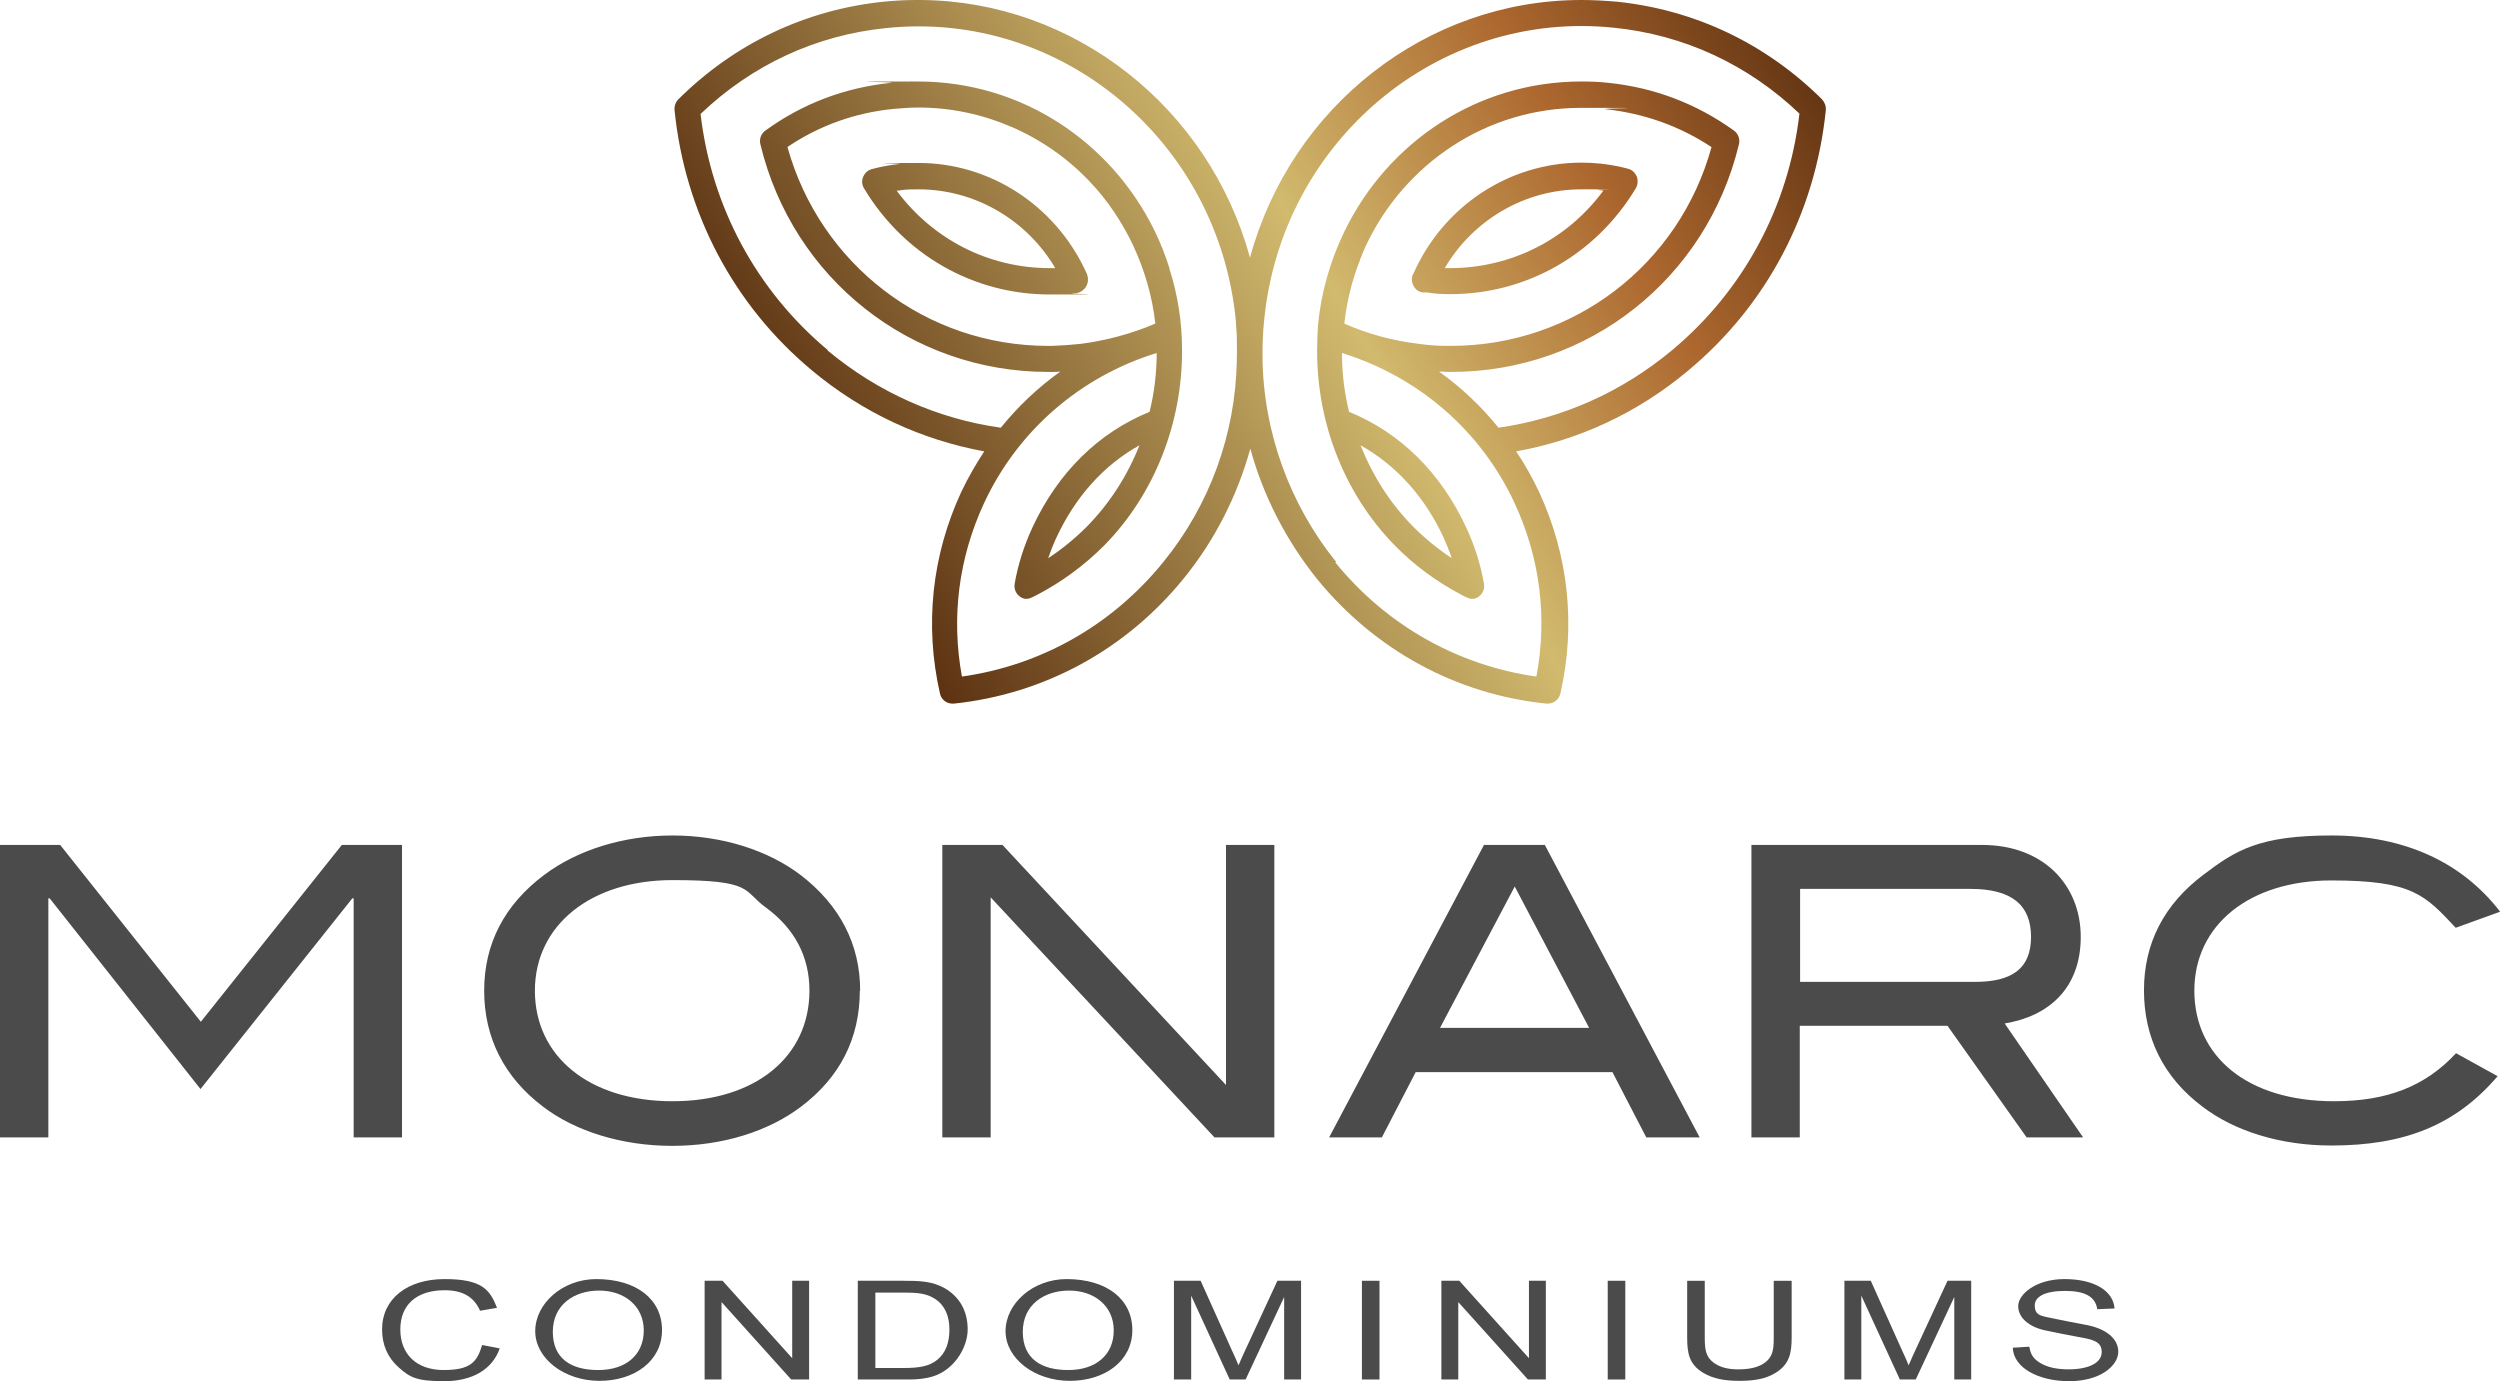
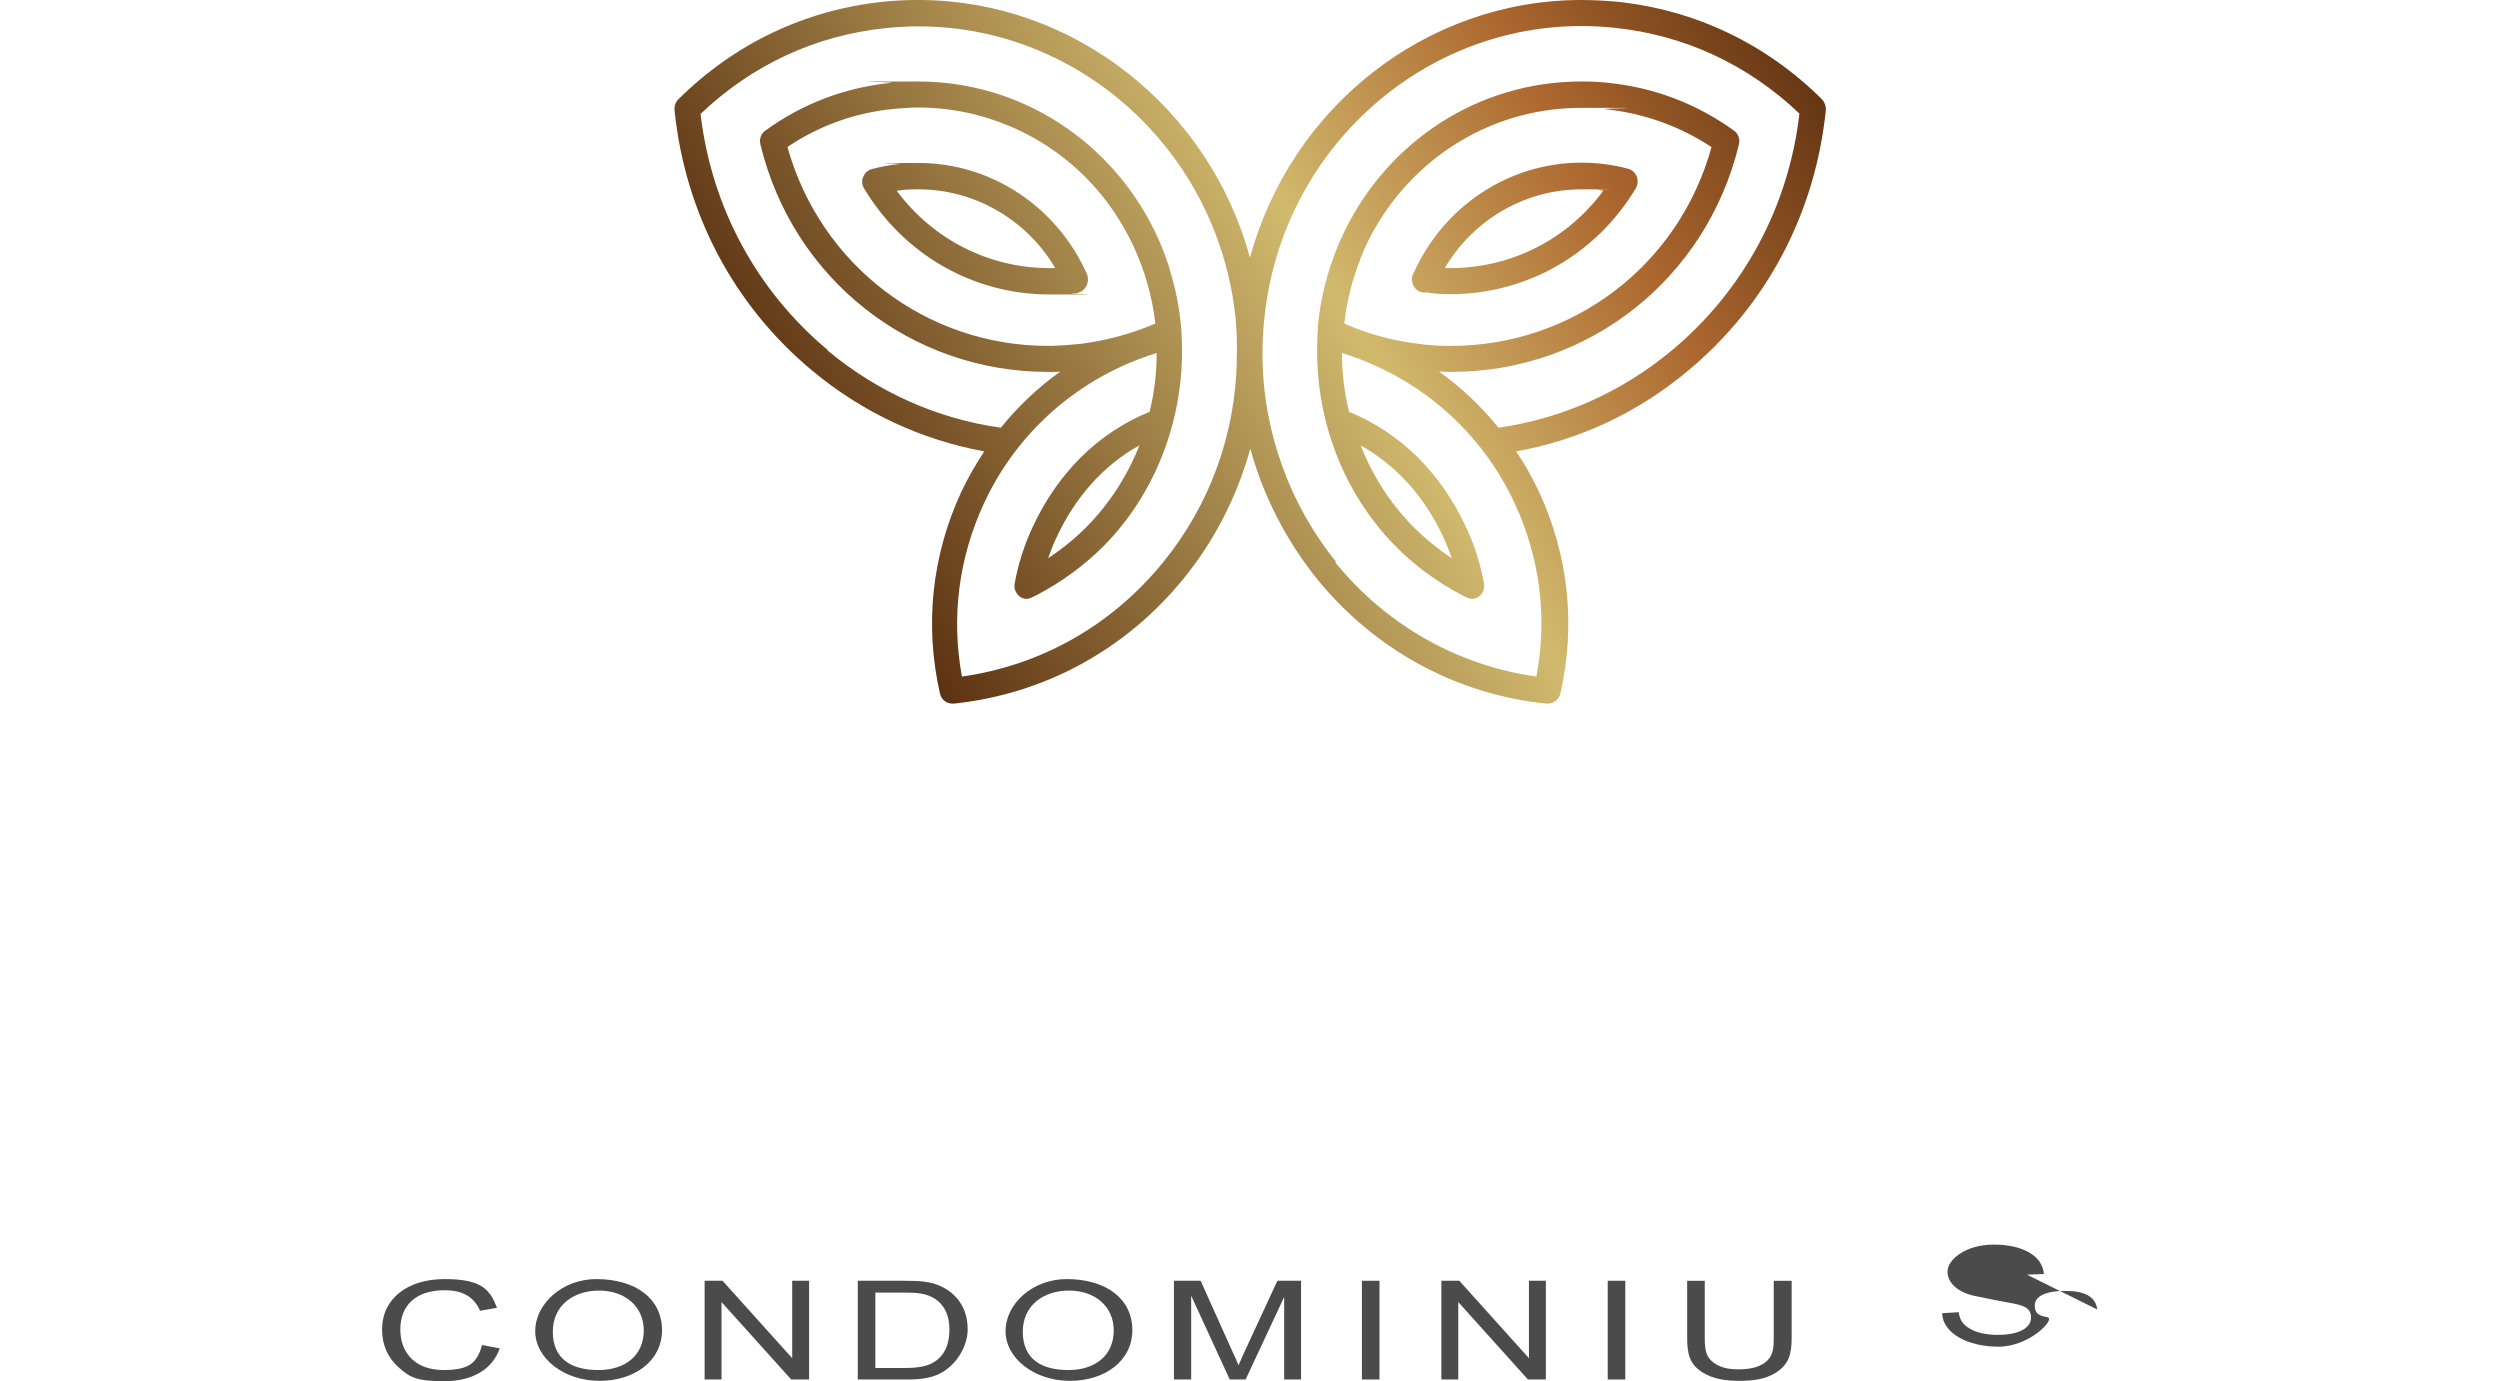
<svg xmlns="http://www.w3.org/2000/svg" id="Layer_1" data-name="Layer 1" version="1.1" viewBox="0 0 739.4 408.5">
  <defs>
    <style>
      .cls-1 {
        fill: url(#linear-gradient);
      }

      .cls-1, .cls-2, .cls-3, .cls-4 {
        stroke-width: 0px;
      }

      .cls-2 {
        fill: #4b4b4b;
      }

      .cls-3 {
        fill: url(#linear-gradient-2);
      }

      .cls-4 {
        fill: url(#linear-gradient-3);
      }
    </style>
    <linearGradient id="linear-gradient" x1="181.9" y1="276.8" x2="535.2" y2="487.4" gradientTransform="translate(0 408.5) scale(1 -1)" gradientUnits="userSpaceOnUse">
      <stop offset="0" stop-color="#ce8d5d" />
      <stop offset="0" stop-color="#b87b4e" />
      <stop offset="0" stop-color="#8f5a33" />
      <stop offset="0" stop-color="#724220" />
      <stop offset=".1" stop-color="#603414" />
      <stop offset=".1" stop-color="#5a2f10" />
      <stop offset=".5" stop-color="#d1ba6e" />
      <stop offset=".7" stop-color="#ad682f" />
      <stop offset=".9" stop-color="#5a2f10" />
    </linearGradient>
    <linearGradient id="linear-gradient-2" x1="214.2" y1="222.7" x2="567.4" y2="433.3" gradientTransform="translate(0 408.5) scale(1 -1)" gradientUnits="userSpaceOnUse">
      <stop offset="0" stop-color="#ce8d5d" />
      <stop offset="0" stop-color="#b87b4e" />
      <stop offset="0" stop-color="#8f5a33" />
      <stop offset="0" stop-color="#724220" />
      <stop offset=".1" stop-color="#603414" />
      <stop offset=".1" stop-color="#5a2f10" />
      <stop offset=".5" stop-color="#d1ba6e" />
      <stop offset=".7" stop-color="#ad682f" />
      <stop offset=".9" stop-color="#5a2f10" />
    </linearGradient>
    <linearGradient id="linear-gradient-3" x1="223.9" y1="206.3" x2="577.2" y2="416.9" gradientTransform="translate(0 408.5) scale(1 -1)" gradientUnits="userSpaceOnUse">
      <stop offset="0" stop-color="#ce8d5d" />
      <stop offset="0" stop-color="#b87b4e" />
      <stop offset="0" stop-color="#8f5a33" />
      <stop offset="0" stop-color="#724220" />
      <stop offset=".1" stop-color="#603414" />
      <stop offset=".1" stop-color="#5a2f10" />
      <stop offset=".5" stop-color="#d1ba6e" />
      <stop offset=".7" stop-color="#ad682f" />
      <stop offset=".9" stop-color="#5a2f10" />
    </linearGradient>
  </defs>
  <g>
-     <path class="cls-2" d="M118.9,336.4v-86.5h-17.8l-41.7,52.3-41.6-52.3H0v86.5h14.3v-70.7h.4l44.6,56.4,44.9-56.4h.4v70.7h14.3ZM254.4,293c0-13.7-6-25.3-17.6-34.2-9.6-7.3-23.2-11.7-37.9-11.7s-28.3,4.4-38,11.7c-11.7,8.8-17.7,20.3-17.7,34.2s5.9,25.6,17.4,34.3c9.4,7.2,23.2,11.6,38.2,11.6s28.4-4.3,38-11.5c11.6-8.7,17.5-20.3,17.5-34.4M239.4,293c0,19.4-15.8,32.7-40.5,32.7s-40.7-13.3-40.7-32.7,16.6-32.7,40.7-32.7,20.7,3.1,27.6,8.1c8.6,6.3,12.9,14.6,12.9,24.6M376.9,336.4v-86.5h-14.3v71l-66.1-71h-17.8v86.5h14.3v-71l66.2,71h17.7ZM502.7,336.4l-45.8-86.5h-18l-45.8,86.5h15.6l10-19.3h58.2l10,19.3h15.7,0ZM470,304h-44.1l22.1-41.8,22,41.8h0ZM616.1,336.4l-23.2-33.7c12.9-2.1,22.5-10.3,22.5-25.6s-11-27.2-29.2-27.2h-68.2v86.5h14.3v-33h43.7l23.4,33h16.6ZM584.1,290.4h-51.7v-27.5h50.4c12.1,0,17.9,4.7,17.9,14.2s-5.8,13.3-16.6,13.3M739.4,269.6c-11.3-14.7-28.5-22.5-49.8-22.5s-28.3,4.3-37.9,11.6c-11.7,8.8-17.6,20.3-17.6,34.2s5.7,25.7,17.3,34.4c9.4,7.2,23,11.5,38.1,11.5,21.5,0,36.7-5.9,49.2-20.5l-12.3-6.8c-9.2,9.9-20.5,14.2-36.1,14.2-25.6,0-41.3-13.2-41.3-32.7s16.4-32.6,40.5-32.6,27.7,4.3,36.8,14l13-4.7h0Z" />
    <g>
      <path class="cls-1" d="M265.2,56.4c.5,0,1.1-.1,1.6-.2,1.6-.2,3.2-.2,4.9-.2,16.6,0,32,9,40.4,23.3-.5,0-1,0-1.6,0-18.1,0-34.6-8.5-45.3-22.9M266,48.5c-2.8.3-5.5.8-8.1,1.5-1.2.3-2.1,1.1-2.6,2.3-.5,1.1-.4,2.4.3,3.5,11.8,19.6,32.3,31.3,54.9,31.3s4.5-.1,6.8-.4h1.2c1.2-.3,2.2-1,2.8-2.1.6-1.1.6-2.4.2-3.5-.2-.4-.4-.9-.6-1.3-9.1-19.2-28.2-31.6-49.2-31.6s-3.8.1-5.6.3" />
      <path class="cls-3" d="M312.4,159.1c5.6-12.1,14-21.5,24.6-27.4-3.5,8.9-8.8,17.2-15.6,24.1-3.5,3.5-7.3,6.6-11.4,9.3.7-2,1.5-4.1,2.4-6M418,155.8c-6.9-7-12.1-15.2-15.6-24.1,10.5,5.9,19,15.2,24.6,27.4.9,2,1.7,4,2.4,6-4.1-2.7-7.9-5.8-11.4-9.3M233,43.4c9.4-6.3,20-10.1,31.4-11.2,2.4-.2,4.8-.4,7.2-.4,19,0,37.4,7.9,50.6,21.8,5.3,5.5,9.6,12,12.9,18.9,3.4,7.3,5.7,15.1,6.6,23.2-7,3-14.4,5-22.1,6-2.8.3-5.6.5-8.4.6h-1.2c-36.1,0-67.4-24-77.1-58.8M419.7,101.7c-7.7-.9-15.1-2.9-22.1-6,.7-6.4,2.2-12.6,4.6-18.7,0-.2.1-.4.2-.6.1-.3.3-.7.4-1,.3-.6.5-1.3.8-1.9.1-.3.3-.6.4-.9,11.5-24.3,35.7-40.7,63.6-40.7s4.8.1,7.2.4c11.4,1.2,22,5,31.4,11.2-9.6,34.9-40.9,58.8-77.1,58.8h-1.1c-2.8,0-5.6-.2-8.4-.6M395.2,166.2c-13.8-17-21.7-38.8-21.8-60.9,0-3.6.1-7.1.5-10.7,5.2-53,51.6-91.8,103.4-86.4,20.8,2.1,39.7,10.9,54.9,25.4-3.2,27.6-16.6,52.4-37.7,70-15,12.5-32.6,20.2-51.3,22.9-5.1-6.3-11-11.9-17.6-16.6.8,0,1.6,0,2.4.1h1.2c40.6,0,75.5-27.5,85.1-67.3.4-1.5-.2-3.2-1.5-4.1-11-7.9-23.5-12.7-37.1-14.1-2.6-.3-5.3-.4-8-.4-30.6,0-57.2,17.8-70.1,44.4-4.2,8.7-6.9,18.1-7.8,27.8-.1,1.1-.2,4.5-.2,5-.7,22,7.3,44.1,23,60.1,5.8,5.9,12.4,10.7,19.6,14.5.2.1,2.1,1.2,3,1.2s.5,0,.7,0c2-.4,3.4-2.4,3-4.5-1-5.7-2.8-11.4-5.3-16.7-7.5-16.1-19.4-27.9-34.6-34.1-1.4-5.7-2.1-11.5-2.1-17.4,22.8,7.1,41.2,23.1,51.1,44.5,7.5,16.2,9.7,33.8,6.4,51.2-23.3-3.3-44.4-15.2-59.5-33.8M244.9,103.6c-21.1-17.6-34.5-42.4-37.7-69.9,15.2-14.5,34.1-23.3,54.9-25.4,51.8-5.4,98.2,33.4,103.4,86.4.1,1.6.2,3.1.3,4.7,0,.3,0,.7,0,1,0,1.7.1,3.4,0,5.1v.2c0,.3,0,.6,0,.9-.4,21.8-8,42.8-21.8,59.7-15.1,18.6-36.1,30.5-59.5,33.8-3.2-17.4-1-35,6.5-51.2,9.9-21.4,28.4-37.5,51.1-44.5,0,5.9-.7,11.7-2.1,17.4-15.2,6.2-27.1,18-34.6,34.1-2.5,5.4-4.3,11-5.3,16.7-.4,2.1,1,4.1,3,4.5.2,0,.5,0,.7,0,.9,0,2.7-1.1,2.8-1.1,7.3-3.8,14-8.7,19.9-14.6,15-15.2,23.2-36.4,23.1-57.9,0-8.1-1.2-16.1-3.7-23.9,0,0,0-.1,0-.2-1.2-3.8-2.6-7.4-4.3-10.9-12.9-26.6-39.5-44.4-70.1-44.4s-5.4.1-8,.4c-13.6,1.4-26.1,6.1-37.1,14.1-1.3.9-1.9,2.5-1.5,4.1,9.6,39.8,44.5,67.3,85.1,67.3h1.2c.8,0,1.6,0,2.4-.1-6.6,4.7-12.5,10.3-17.6,16.6-18.6-2.6-36.3-10.4-51.3-22.9M467.7,0c-45.8,0-85.9,31.6-98,76.2C357.6,31.9,317.8.3,272.3,0h-1.4c-3.2,0-6.4.2-9.6.5-23.1,2.4-44.1,12.4-60.7,28.9-.8.8-1.2,2-1.1,3.2,3.1,30.4,17.5,57.7,40.7,77,15,12.5,32.4,20.5,50.9,23.9-2.5,3.8-4.8,7.8-6.8,12-8.7,18.8-10.9,39.4-6.3,59.6.4,1.8,1.9,3,3.7,3s.2,0,.4,0c26.7-2.8,50.8-15.9,67.9-36.9,9.3-11.4,15.9-24.5,19.8-38.5,3.8,13.9,10.5,27,19.7,38.5,17.1,21,41.2,34.2,67.9,36.9.1,0,.2,0,.4,0,1.7,0,3.3-1.2,3.7-3,4.6-20.1,2.4-40.8-6.3-59.6-2-4.2-4.2-8.2-6.8-12,18.5-3.3,36-11.4,50.9-23.9,23.2-19.3,37.6-46.6,40.7-77,.1-1.2-.3-2.3-1.1-3.2-16.6-16.5-37.6-26.5-60.7-28.9C474.6.2,471.2,0,467.8,0h0,0Z" />
      <path class="cls-4" d="M427.3,79.3c8.4-14.3,23.7-23.3,40.4-23.3s3.2,0,4.9.2c.5,0,1.1.1,1.6.2-10.7,14.5-27.3,22.9-45.4,22.9s-1,0-1.4,0M417.9,81.1c-.5,1.1-.4,2.4.2,3.5.6,1.1,1.6,1.8,2.8,1.9h1.2c2.2.4,4.5.5,6.8.5,22.6,0,43.1-11.7,54.9-31.3.6-1,.7-2.3.3-3.5-.5-1.1-1.4-2-2.6-2.3-2.6-.7-5.4-1.2-8.1-1.5-1.9-.2-3.8-.3-5.6-.3-21.5,0-41,12.9-49.8,32.9" />
    </g>
  </g>
  <g>
    <path class="cls-2" d="M142,387.7c-1.8-4.1-5.1-6.1-10.5-6.1-8.3,0-13.1,4.3-13.1,11.6s4.8,12,12.8,12,9.9-2.4,11.4-7.4l5.2,1c-2.2,6.3-8.2,9.7-16.4,9.7s-10.1-1.1-13.4-4-5-6.7-5-11.3c0-9.1,7.5-14.9,18.5-14.9s13.4,3.1,15.5,8.5l-5.2.9h0Z" />
    <path class="cls-2" d="M176.3,378.3c12,0,19.5,6,19.5,15.1s-8.1,15-18.5,15-19-6.6-19-14.7,8-15.4,18.1-15.4h0ZM177,405.2c8,0,13.4-4.4,13.4-11.7s-5.8-11.8-13.2-11.8-13.7,4.2-13.7,12.2,5.5,11.3,13.4,11.3h0Z" />
    <path class="cls-2" d="M208.4,408v-29.2h5.3l20.6,22.9v-22.9h5v29.2h-5.3l-20.6-22.9v22.9h-5,0Z" />
    <path class="cls-2" d="M253.7,408v-29.2h13.5c4.7,0,8.5.1,12.2,2.2,4.3,2.5,6.8,6.6,6.8,12.2s-4.4,12.9-11.9,14.3c-2.4.5-4.5.5-6.5.5h-14.2,0ZM258.9,404.6h8.3c4.7,0,7.7-.5,10.1-2.5,2.4-2,3.5-5,3.5-8.9s-1.3-7.1-4.2-9c-2.7-1.8-5.7-1.9-9.5-1.9h-8.2v22.3h0Z" />
    <path class="cls-2" d="M315.4,378.3c12,0,19.5,6,19.5,15.1s-8.1,15-18.5,15-19-6.6-19-14.7,8-15.4,18.1-15.4h0ZM316,405.2c8,0,13.4-4.4,13.4-11.7s-5.8-11.8-13.2-11.8-13.7,4.2-13.7,12.2,5.5,11.3,13.4,11.3h0Z" />
    <path class="cls-2" d="M347.2,408v-29.2h7.9l9.3,20.7c.7,1.4,1.3,2.9,1.9,4.3.8-1.9,1.5-3.4,2.1-4.7l9.4-20.3h7v29.2h-5v-24.4l-11.4,24.4h-4.7l-11.4-24.8v24.8h-5Z" />
    <path class="cls-2" d="M402.8,408v-29.2h5.2v29.2h-5.2Z" />
    <path class="cls-2" d="M426.3,408v-29.2h5.3l20.6,22.9v-22.9h5v29.2h-5.3l-20.6-22.9v22.9h-5Z" />
    <path class="cls-2" d="M475.5,408v-29.2h5.2v29.2h-5.2Z" />
    <path class="cls-2" d="M524.7,378.8h5.2v16.8c0,4.7-.7,7.9-4.7,10.4-2.9,1.8-6.3,2.4-10.7,2.4s-7.8-.6-10.8-2.4c-4.1-2.5-4.7-5.7-4.7-10.4v-16.8h5.2v16.8c0,3.5.3,5.7,2.6,7.4,1.9,1.4,4.2,2,7.3,2s5.9-.5,7.9-2c2.4-1.8,2.6-4,2.6-7.4v-16.8h0Z" />
-     <path class="cls-2" d="M545.5,408v-29.2h7.8l9.3,20.7c.7,1.4,1.3,2.9,1.9,4.3.8-1.9,1.5-3.4,2.1-4.7l9.4-20.3h7v29.2h-5v-24.4l-11.4,24.4h-4.7l-11.4-24.8v24.8h-5Z" />
-     <path class="cls-2" d="M620.3,387.3c-.5-3.7-3.5-5.5-9.5-5.5s-9,1.7-9,4.3,1.4,3,3.8,3.5c3.7.8,7.4,1.5,11.1,2.2,5.8,1,9.8,3.9,9.8,8s-5.3,8.7-14.5,8.7-16.5-4-16.7-9.9l4.9-.3c.3,2,1,3.5,3.2,4.8,2.1,1.3,5,1.9,8.4,1.9,6.1,0,9.8-2,9.8-5.1s-2.4-3.7-7-4.5c-3.1-.6-6.4-1.2-9.6-1.9-4.8-1-8.1-3.7-8.1-7.2s5.2-8,13.7-8,14.4,3.3,14.8,8.7l-5,.2h0Z" />
+     <path class="cls-2" d="M620.3,387.3c-.5-3.7-3.5-5.5-9.5-5.5s-9,1.7-9,4.3,1.4,3,3.8,3.5s-5.3,8.7-14.5,8.7-16.5-4-16.7-9.9l4.9-.3c.3,2,1,3.5,3.2,4.8,2.1,1.3,5,1.9,8.4,1.9,6.1,0,9.8-2,9.8-5.1s-2.4-3.7-7-4.5c-3.1-.6-6.4-1.2-9.6-1.9-4.8-1-8.1-3.7-8.1-7.2s5.2-8,13.7-8,14.4,3.3,14.8,8.7l-5,.2h0Z" />
  </g>
</svg>